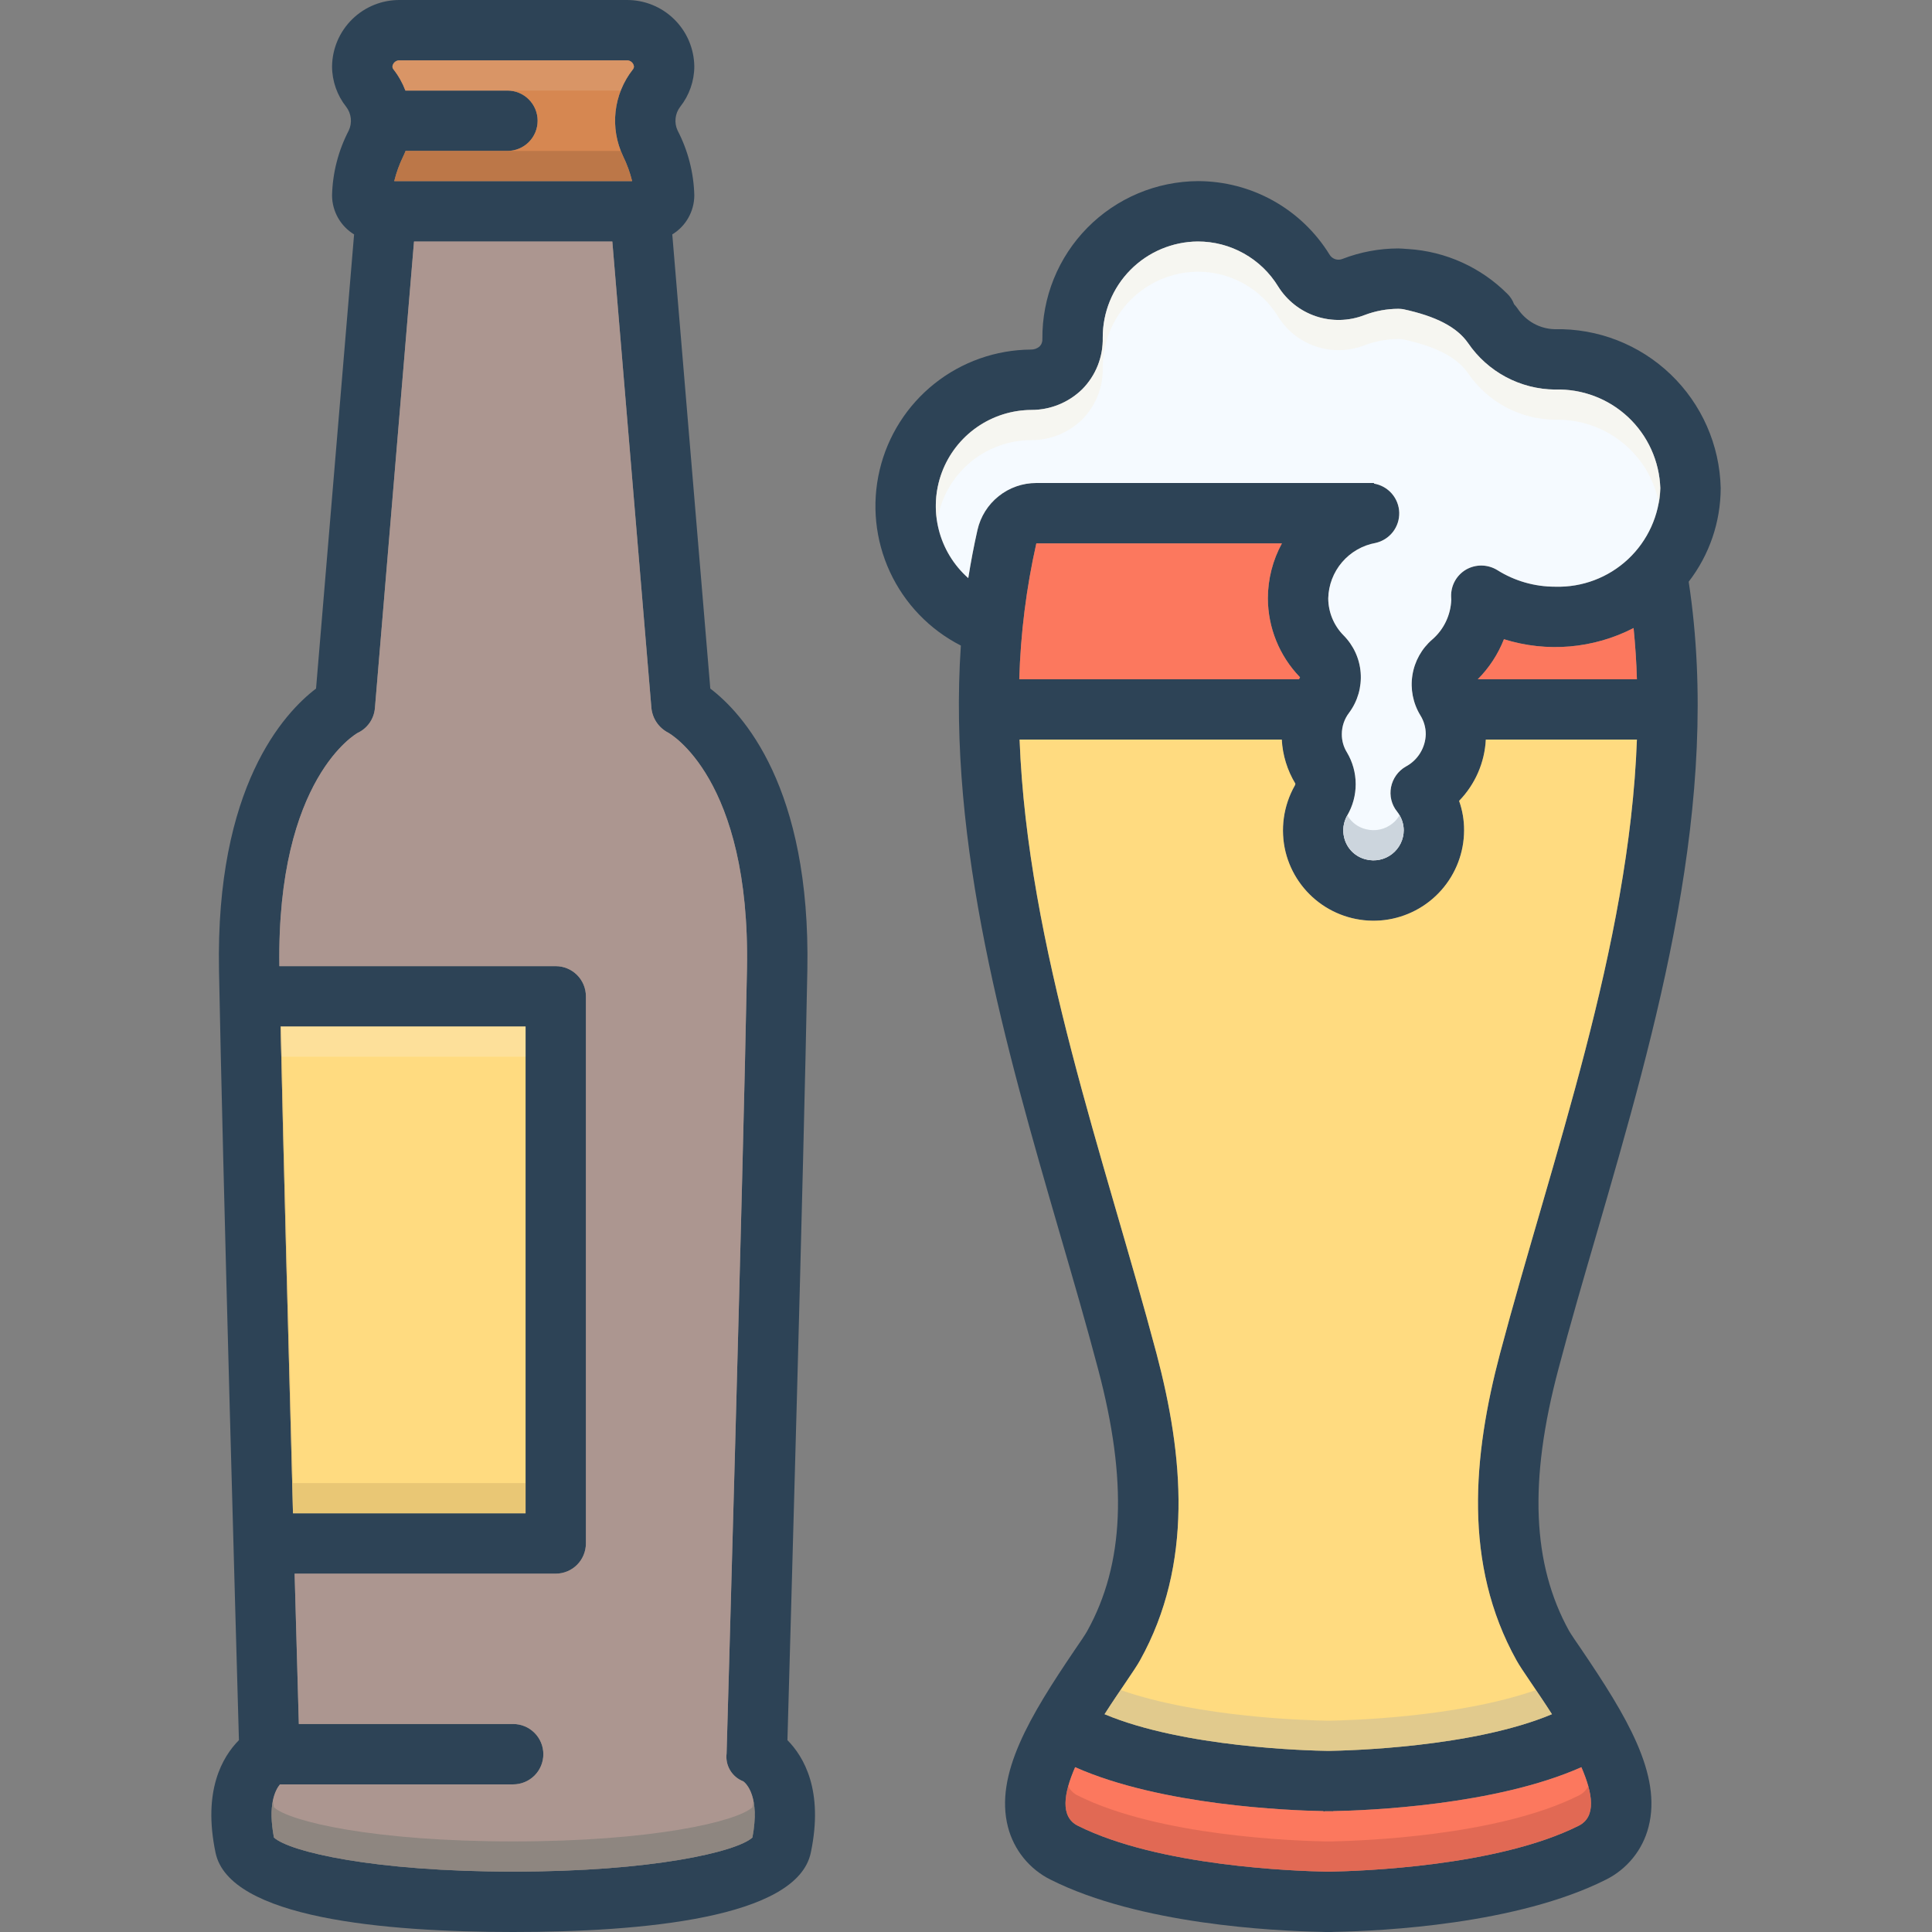
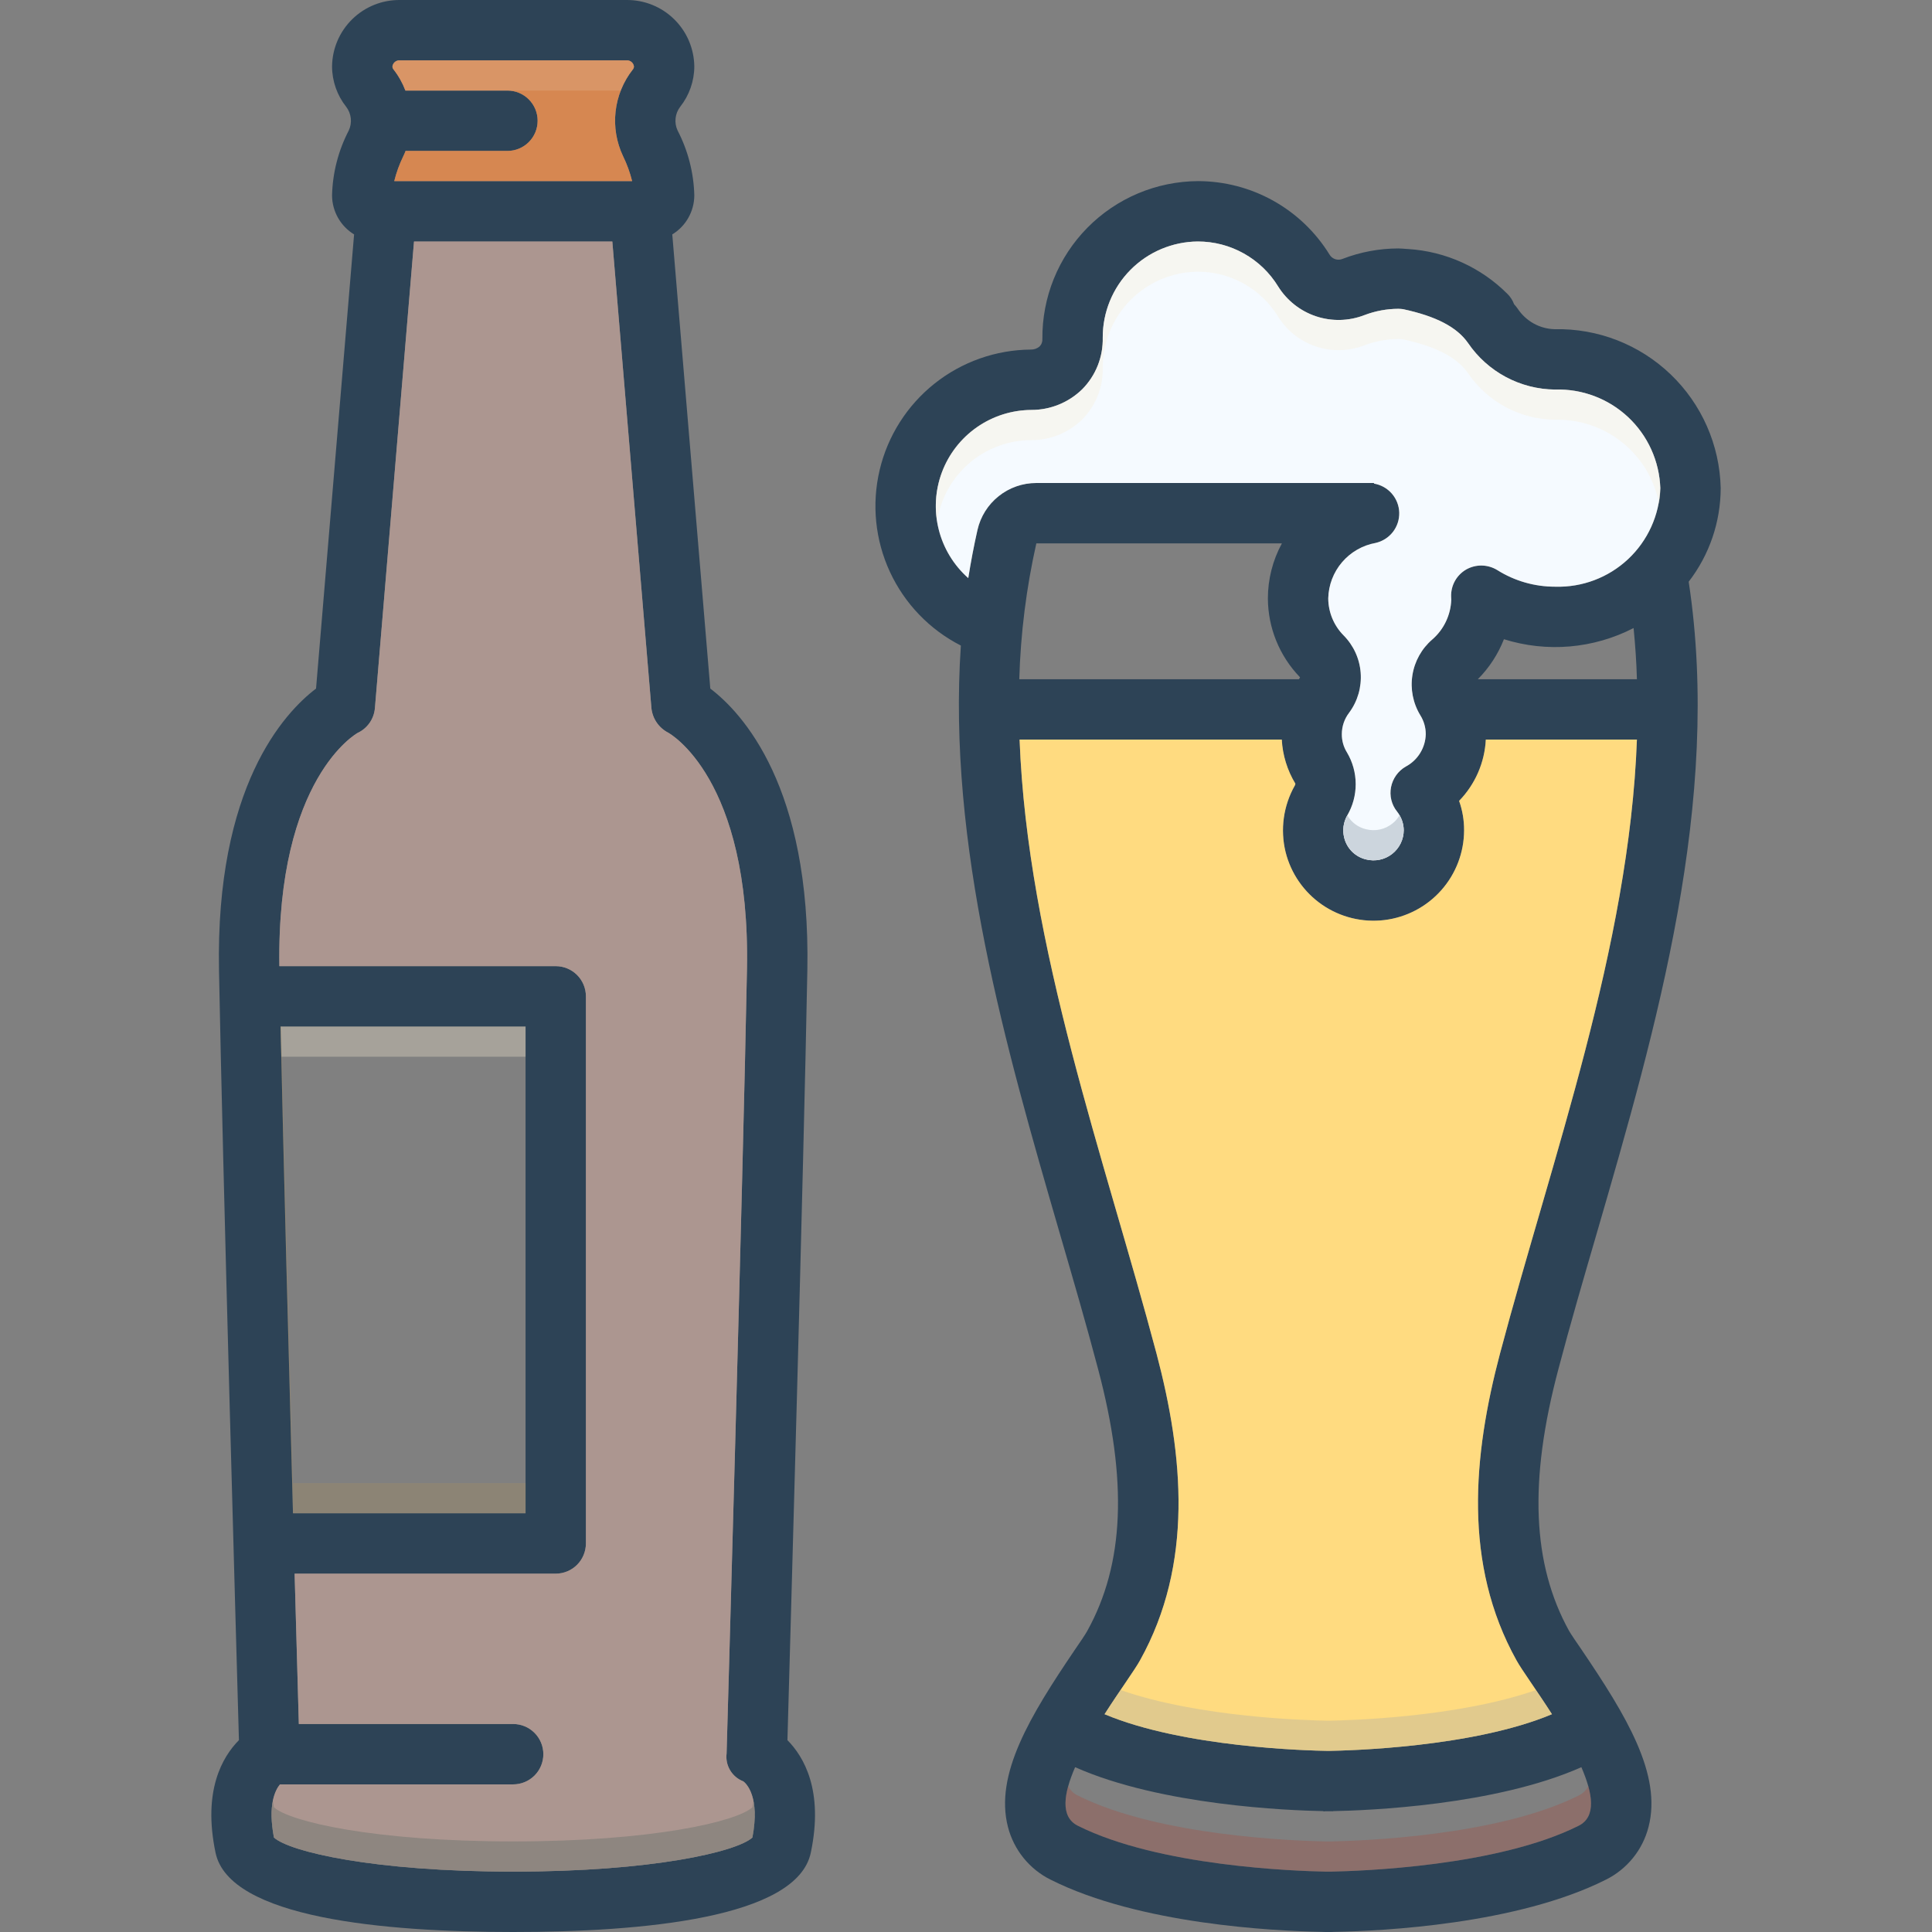
<svg xmlns="http://www.w3.org/2000/svg" width="94" height="94" viewBox="0 0 94 94" fill="none">
  <rect x="0" y="0" width="94" height="94" fill="#808080" stroke="none" />
  <g clip-path="url(#clip0_1438_68)">
    <path d="M38.312 84.666C38.437 80.231 39.105 56.716 39.281 47.206C39.45 38.283 36.124 34.692 34.559 33.502L32.709 11.405C33.034 11.207 33.304 10.929 33.491 10.597C33.679 10.265 33.779 9.891 33.781 9.51C33.754 8.407 33.475 7.324 32.966 6.345C32.881 6.161 32.847 5.957 32.87 5.755C32.892 5.553 32.968 5.361 33.091 5.2C33.535 4.64 33.779 3.946 33.781 3.231C33.77 2.365 33.417 1.538 32.797 0.932C32.177 0.326 31.343 -0.009 30.476 0H19.461C18.594 -0.009 17.759 0.326 17.14 0.932C16.52 1.538 16.166 2.365 16.156 3.231C16.158 3.946 16.401 4.64 16.846 5.2C16.969 5.361 17.045 5.553 17.067 5.755C17.089 5.957 17.056 6.161 16.971 6.345C16.461 7.324 16.182 8.407 16.156 9.51C16.158 9.891 16.258 10.265 16.446 10.597C16.633 10.929 16.903 11.207 17.228 11.405L15.377 33.502C13.813 34.692 10.486 38.283 10.655 47.206C10.832 56.716 11.5 80.231 11.625 84.666C10.824 85.474 9.855 87.119 10.486 90.137C11.148 93.332 18.726 94 24.968 94C31.211 94 38.789 93.332 39.45 90.137C40.082 87.119 39.112 85.474 38.312 84.666ZM19.461 2.938H30.476C30.564 2.93 30.65 2.956 30.719 3.011C30.787 3.066 30.832 3.145 30.843 3.231C30.844 3.288 30.823 3.343 30.785 3.386C30.322 3.975 30.033 4.682 29.95 5.426C29.867 6.171 29.993 6.924 30.315 7.601C30.504 7.988 30.652 8.394 30.755 8.813H19.181C19.285 8.394 19.432 7.988 19.622 7.601C19.663 7.517 19.7 7.431 19.732 7.344H24.689C25.079 7.344 25.453 7.189 25.728 6.914C26.003 6.638 26.158 6.265 26.158 5.875C26.158 5.486 26.003 5.112 25.728 4.837C25.453 4.561 25.079 4.406 24.689 4.406H19.725C19.586 4.039 19.393 3.695 19.152 3.386C19.114 3.343 19.093 3.288 19.093 3.231C19.105 3.145 19.15 3.066 19.218 3.011C19.286 2.956 19.373 2.93 19.461 2.938ZM36.608 89.403C35.852 90.093 31.761 91.063 24.968 91.063C18.175 91.063 14.085 90.093 13.329 89.403C13.027 87.824 13.387 87.104 13.622 86.818H24.968C25.358 86.818 25.732 86.663 26.007 86.388C26.282 86.112 26.437 85.739 26.437 85.349C26.437 84.96 26.282 84.586 26.007 84.311C25.732 84.035 25.358 83.88 24.968 83.88H14.54C14.496 82.375 14.423 79.761 14.335 76.566H27.039C27.428 76.565 27.801 76.41 28.077 76.135C28.352 75.859 28.507 75.487 28.508 75.097V48.476C28.508 48.087 28.353 47.713 28.078 47.438C27.802 47.162 27.429 47.008 27.039 47.008H13.593C13.461 37.821 17.39 35.669 17.397 35.661C17.631 35.553 17.833 35.384 17.981 35.173C18.13 34.961 18.219 34.714 18.241 34.457L20.144 11.75H29.793L31.695 34.457C31.722 34.708 31.81 34.947 31.952 35.155C32.095 35.363 32.286 35.532 32.51 35.647C32.547 35.669 36.52 37.835 36.344 47.154C36.146 57.605 35.36 85.034 35.352 85.312C35.316 85.598 35.377 85.887 35.525 86.133C35.672 86.379 35.899 86.569 36.168 86.671C36.322 86.789 36.983 87.427 36.608 89.403ZM13.652 49.945H25.571V73.629H14.254C14.048 65.999 13.791 56.319 13.652 49.945Z" fill="#2D4356" />
    <path d="M30.785 3.385C30.323 3.974 30.034 4.681 29.951 5.426C29.868 6.17 29.994 6.923 30.315 7.6C30.505 7.987 30.652 8.393 30.756 8.812H19.182C19.285 8.393 19.433 7.987 19.622 7.6C19.664 7.516 19.7 7.431 19.733 7.343H24.69C25.079 7.343 25.453 7.188 25.728 6.913C26.004 6.638 26.158 6.264 26.158 5.874C26.158 5.485 26.004 5.111 25.728 4.836C25.453 4.56 25.079 4.406 24.69 4.406H19.725C19.587 4.039 19.394 3.694 19.152 3.385C19.114 3.343 19.093 3.288 19.094 3.231C19.105 3.144 19.15 3.065 19.218 3.01C19.287 2.955 19.374 2.929 19.461 2.937H30.477C30.564 2.929 30.651 2.955 30.719 3.01C30.788 3.065 30.832 3.144 30.844 3.231C30.844 3.288 30.823 3.343 30.785 3.385Z" fill="#D68751" />
-     <path d="M25.571 49.945V73.629H14.255C14.049 65.999 13.792 56.32 13.652 49.945H25.571Z" fill="#FFDB80" />
    <path d="M36.607 89.403C35.851 90.093 31.761 91.062 24.968 91.062C18.175 91.062 14.084 90.093 13.328 89.403C13.027 87.824 13.386 87.104 13.621 86.818H24.968C25.357 86.818 25.731 86.663 26.006 86.388C26.282 86.112 26.436 85.739 26.436 85.349C26.436 84.96 26.282 84.586 26.006 84.311C25.731 84.035 25.357 83.88 24.968 83.88H14.539C14.495 82.375 14.422 79.76 14.334 76.566H27.038C27.428 76.565 27.801 76.41 28.076 76.135C28.351 75.859 28.506 75.486 28.507 75.097V48.476C28.507 48.087 28.352 47.713 28.077 47.438C27.802 47.162 27.428 47.007 27.038 47.007H13.592C13.46 37.82 17.389 35.669 17.396 35.661C17.631 35.553 17.832 35.384 17.98 35.173C18.129 34.961 18.218 34.714 18.241 34.457L20.143 11.75H29.792L31.694 34.457C31.721 34.707 31.809 34.947 31.951 35.155C32.094 35.363 32.286 35.532 32.51 35.647C32.546 35.669 36.519 37.835 36.343 47.154C36.145 57.604 35.359 85.033 35.352 85.312C35.315 85.597 35.376 85.886 35.524 86.133C35.672 86.379 35.898 86.569 36.167 86.671C36.321 86.788 36.982 87.427 36.607 89.403Z" fill="#AC9690" />
    <path d="M77.712 59.925C80.576 50.055 83.785 38.973 82.162 28.303C83.169 26.998 83.716 25.398 83.719 23.75C83.672 21.653 82.795 19.661 81.28 18.211C79.765 16.761 77.737 15.972 75.641 16.017H75.633C75.276 16.007 74.927 15.911 74.615 15.737C74.303 15.563 74.038 15.316 73.841 15.018C73.787 14.941 73.728 14.868 73.665 14.798C73.596 14.609 73.485 14.439 73.342 14.298C72.053 13.008 70.337 12.232 68.517 12.117C68.481 12.111 68.444 12.109 68.407 12.11C68.282 12.102 68.157 12.088 68.032 12.088C67.106 12.09 66.187 12.261 65.323 12.595C65.209 12.643 65.08 12.649 64.963 12.61C64.845 12.57 64.746 12.489 64.684 12.382C64.01 11.29 63.067 10.389 61.946 9.764C60.825 9.139 59.563 8.812 58.28 8.812C57.279 8.819 56.289 9.022 55.367 9.411C54.445 9.8 53.608 10.368 52.906 11.08C52.203 11.793 51.648 12.638 51.272 13.565C50.897 14.493 50.708 15.486 50.716 16.487C50.721 16.555 50.711 16.625 50.687 16.689C50.663 16.754 50.625 16.812 50.576 16.861C50.459 16.959 50.31 17.011 50.158 17.008C48.452 17.02 46.799 17.604 45.465 18.667C44.13 19.73 43.191 21.21 42.798 22.87C42.406 24.531 42.581 26.275 43.298 27.823C44.015 29.371 45.23 30.634 46.75 31.409C46.089 41.11 48.953 51.017 51.538 59.925C52.214 62.246 52.853 64.434 53.426 66.608C54.873 72.049 54.704 76.103 52.897 79.357C52.824 79.496 52.537 79.922 52.302 80.26C50.128 83.469 48.381 86.333 49.041 88.889C49.183 89.442 49.443 89.959 49.803 90.402C50.163 90.846 50.615 91.207 51.127 91.459C55.445 93.626 61.967 93.949 64.294 93.993C64.358 93.999 64.422 94.001 64.485 94H64.764C64.828 94.001 64.892 93.999 64.955 93.993C67.283 93.949 73.805 93.626 78.123 91.459C78.635 91.207 79.087 90.846 79.447 90.402C79.807 89.959 80.067 89.442 80.208 88.889C80.869 86.333 79.121 83.469 76.948 80.26C76.713 79.922 76.426 79.496 76.346 79.357C74.546 76.103 74.377 72.049 75.824 66.608C76.397 64.434 77.036 62.246 77.712 59.925ZM47.558 25.784C47.382 26.562 47.235 27.341 47.11 28.127C46.401 27.499 45.898 26.671 45.67 25.752C45.441 24.833 45.497 23.866 45.829 22.98C46.162 22.093 46.756 21.328 47.533 20.786C48.31 20.245 49.233 19.951 50.18 19.946C51.105 19.947 51.993 19.586 52.655 18.939C52.981 18.61 53.238 18.217 53.41 17.785C53.581 17.354 53.664 16.892 53.653 16.428C53.649 15.195 54.133 14.01 55 13.133C55.867 12.256 57.047 11.759 58.28 11.75C59.064 11.749 59.835 11.95 60.52 12.334C61.204 12.717 61.778 13.269 62.187 13.938C62.614 14.622 63.267 15.136 64.032 15.391C64.798 15.645 65.628 15.625 66.38 15.334C66.908 15.132 67.468 15.027 68.032 15.025C68.106 15.025 68.179 15.033 68.253 15.04C69.868 15.385 70.889 15.914 71.433 16.7C71.903 17.387 72.533 17.951 73.268 18.344C74.003 18.736 74.822 18.946 75.655 18.954H75.663C76.977 18.914 78.253 19.395 79.213 20.294C80.172 21.193 80.736 22.436 80.781 23.75C80.736 25.064 80.172 26.306 79.213 27.205C78.253 28.104 76.977 28.586 75.663 28.545C74.668 28.547 73.692 28.267 72.85 27.737C72.623 27.598 72.364 27.521 72.098 27.516C71.832 27.511 71.569 27.577 71.337 27.708C71.108 27.841 70.918 28.033 70.789 28.264C70.66 28.496 70.596 28.758 70.603 29.023C70.602 29.076 70.604 29.13 70.61 29.184C70.597 29.55 70.508 29.91 70.35 30.241C70.193 30.572 69.969 30.867 69.692 31.108C69.172 31.554 68.827 32.17 68.72 32.847C68.612 33.524 68.749 34.217 69.105 34.802C69.277 35.077 69.369 35.395 69.369 35.72C69.362 36.046 69.267 36.365 69.096 36.642C68.924 36.92 68.681 37.147 68.392 37.299C68.21 37.405 68.051 37.549 67.928 37.721C67.806 37.894 67.721 38.09 67.68 38.298C67.639 38.505 67.644 38.719 67.695 38.925C67.746 39.13 67.841 39.322 67.974 39.487C68.179 39.744 68.292 40.062 68.297 40.391C68.296 40.614 68.245 40.834 68.147 41.035C68.049 41.236 67.906 41.411 67.73 41.549C67.554 41.686 67.349 41.782 67.13 41.828C66.911 41.874 66.685 41.87 66.468 41.815C66.211 41.755 65.976 41.625 65.788 41.44C65.6 41.255 65.467 41.021 65.403 40.765C65.309 40.401 65.359 40.014 65.543 39.686C65.818 39.219 65.962 38.688 65.961 38.146C65.959 37.605 65.813 37.074 65.536 36.609C65.37 36.342 65.283 36.034 65.286 35.72C65.286 35.34 65.413 34.97 65.646 34.67C66.057 34.113 66.254 33.428 66.203 32.738C66.152 32.048 65.855 31.4 65.367 30.91C64.894 30.43 64.628 29.784 64.625 29.111C64.641 28.465 64.878 27.844 65.298 27.353C65.719 26.862 66.295 26.531 66.931 26.416C67.264 26.341 67.56 26.152 67.77 25.883C67.979 25.614 68.088 25.28 68.079 24.939C68.069 24.598 67.941 24.271 67.717 24.014C67.493 23.757 67.187 23.585 66.85 23.529V23.5H50.422C49.756 23.499 49.11 23.724 48.59 24.14C48.069 24.555 47.705 25.135 47.558 25.784ZM79.643 33.047H71.903C72.455 32.492 72.887 31.83 73.173 31.101C75.265 31.757 77.532 31.562 79.481 30.557C79.562 31.387 79.621 32.217 79.643 33.047ZM50.422 26.438H62.37C61.923 27.258 61.689 28.177 61.688 29.111C61.692 30.538 62.247 31.909 63.237 32.937C63.244 32.944 63.252 32.951 63.252 32.959C63.237 32.99 63.22 33.019 63.2 33.047H49.592C49.656 30.822 49.934 28.609 50.422 26.438ZM76.94 85.981C77.499 87.266 77.675 88.397 76.808 88.83C72.85 90.813 66.204 91.033 64.764 91.062H64.485C63.046 91.033 56.4 90.813 52.442 88.83C51.575 88.397 51.751 87.266 52.309 85.981C56.503 87.846 62.73 88.088 64.368 88.118C64.397 88.125 64.441 88.147 64.456 88.125H64.794C64.823 88.131 64.854 88.128 64.882 88.118C66.52 88.088 72.747 87.846 76.94 85.981ZM73.783 80.781C74.032 81.237 74.767 82.243 75.508 83.403C71.66 85.019 65.624 85.173 64.625 85.188C63.626 85.173 57.59 85.019 53.742 83.403C54.483 82.243 55.218 81.237 55.467 80.781C58.074 76.096 57.582 70.816 56.268 65.851C53.756 56.393 49.989 46.082 49.607 35.984H62.363C62.404 36.743 62.631 37.479 63.024 38.129C63.024 38.163 63.013 38.196 62.995 38.224C62.441 39.203 62.281 40.356 62.547 41.448C62.806 42.493 63.438 43.407 64.324 44.018C65.21 44.629 66.29 44.895 67.359 44.765C68.427 44.635 69.411 44.118 70.125 43.312C70.839 42.506 71.234 41.467 71.234 40.391C71.236 39.905 71.154 39.423 70.992 38.966C71.772 38.163 72.234 37.103 72.292 35.984H79.643C79.268 46.082 75.494 56.393 72.982 65.851C71.668 70.816 71.176 76.096 73.783 80.781Z" fill="#2D4356" />
-     <path d="M76.809 88.83C72.851 90.813 66.204 91.033 64.765 91.062H64.486C63.047 91.033 56.401 90.813 52.442 88.83C51.576 88.397 51.752 87.266 52.31 85.981C56.503 87.846 62.731 88.088 64.368 88.118C64.398 88.125 64.442 88.147 64.457 88.125H64.794C64.824 88.13 64.854 88.128 64.883 88.118C66.52 88.088 72.748 87.846 76.941 85.981C77.499 87.266 77.675 88.397 76.809 88.83Z" fill="#FC785E" />
    <path d="M73.783 80.781C74.033 81.237 74.767 82.243 75.509 83.403C71.661 85.019 65.624 85.173 64.625 85.188C63.627 85.173 57.59 85.019 53.742 83.403C54.484 82.243 55.218 81.237 55.468 80.781C58.075 76.096 57.583 70.816 56.268 65.851C53.757 56.393 49.989 46.082 49.607 35.984H62.364C62.404 36.743 62.631 37.479 63.025 38.129C63.024 38.163 63.014 38.196 62.995 38.224C62.442 39.203 62.282 40.356 62.547 41.448C62.806 42.493 63.438 43.407 64.325 44.018C65.211 44.629 66.29 44.895 67.359 44.765C68.428 44.635 69.412 44.118 70.126 43.312C70.84 42.506 71.234 41.467 71.235 40.391C71.236 39.905 71.154 39.423 70.992 38.966C71.773 38.163 72.235 37.103 72.292 35.984H79.643C79.269 46.082 75.494 56.393 72.983 65.851C71.668 70.816 71.176 76.096 73.783 80.781Z" fill="#FFDB80" />
-     <path d="M79.642 33.047H71.902C72.454 32.492 72.887 31.83 73.173 31.101C75.265 31.757 77.532 31.562 79.481 30.557C79.562 31.387 79.62 32.217 79.642 33.047ZM63.251 32.959C63.237 32.99 63.22 33.019 63.2 33.047H49.592C49.655 30.822 49.933 28.609 50.422 26.438H62.37C61.923 27.258 61.688 28.177 61.687 29.111C61.691 30.538 62.246 31.909 63.236 32.937C63.244 32.944 63.251 32.951 63.251 32.959Z" fill="#FC785E" />
    <path d="M80.781 23.75C80.736 25.064 80.172 26.306 79.213 27.205C78.253 28.104 76.977 28.586 75.663 28.545C74.668 28.547 73.692 28.267 72.85 27.737C72.623 27.598 72.364 27.521 72.098 27.516C71.832 27.511 71.569 27.577 71.337 27.708C71.108 27.841 70.918 28.033 70.789 28.264C70.66 28.496 70.596 28.758 70.603 29.023C70.602 29.076 70.604 29.13 70.61 29.184C70.597 29.55 70.508 29.91 70.35 30.241C70.193 30.572 69.969 30.867 69.692 31.108C69.172 31.554 68.827 32.17 68.72 32.847C68.612 33.524 68.749 34.217 69.105 34.802C69.277 35.077 69.369 35.395 69.369 35.72C69.362 36.046 69.267 36.365 69.095 36.642C68.924 36.92 68.681 37.147 68.392 37.299C68.209 37.405 68.051 37.549 67.928 37.721C67.806 37.894 67.721 38.09 67.68 38.298C67.639 38.505 67.644 38.719 67.695 38.925C67.746 39.13 67.841 39.322 67.974 39.487C68.179 39.744 68.292 40.062 68.297 40.391C68.296 40.614 68.245 40.834 68.147 41.035C68.049 41.236 67.906 41.411 67.73 41.549C67.554 41.686 67.348 41.782 67.13 41.828C66.911 41.874 66.685 41.87 66.468 41.815C66.211 41.755 65.976 41.625 65.788 41.44C65.6 41.255 65.467 41.021 65.403 40.765C65.309 40.401 65.359 40.014 65.543 39.686C65.818 39.219 65.962 38.688 65.961 38.146C65.959 37.605 65.813 37.074 65.536 36.609C65.37 36.342 65.283 36.034 65.286 35.72C65.286 35.34 65.413 34.97 65.646 34.67C66.057 34.113 66.254 33.428 66.203 32.738C66.152 32.048 65.855 31.4 65.367 30.91C64.894 30.43 64.628 29.784 64.625 29.111C64.64 28.465 64.878 27.844 65.298 27.353C65.719 26.862 66.295 26.531 66.931 26.416C67.264 26.341 67.56 26.152 67.77 25.883C67.979 25.614 68.088 25.28 68.079 24.939C68.069 24.598 67.941 24.271 67.717 24.014C67.493 23.757 67.187 23.585 66.85 23.529V23.5H50.422C49.756 23.499 49.11 23.724 48.59 24.14C48.069 24.555 47.705 25.135 47.558 25.784C47.382 26.562 47.235 27.341 47.11 28.127C46.401 27.499 45.898 26.671 45.67 25.752C45.441 24.833 45.497 23.866 45.829 22.98C46.162 22.093 46.756 21.328 47.533 20.786C48.31 20.245 49.233 19.951 50.18 19.946C51.105 19.947 51.993 19.586 52.655 18.939C52.981 18.61 53.238 18.217 53.41 17.785C53.581 17.354 53.664 16.892 53.653 16.428C53.649 15.195 54.133 14.01 55 13.133C55.867 12.256 57.047 11.759 58.28 11.75C59.064 11.749 59.835 11.95 60.519 12.334C61.204 12.717 61.778 13.269 62.187 13.938C62.614 14.622 63.267 15.136 64.032 15.391C64.798 15.645 65.628 15.625 66.38 15.334C66.908 15.132 67.468 15.027 68.032 15.025C68.106 15.025 68.179 15.033 68.253 15.04C69.868 15.385 70.889 15.914 71.433 16.7C71.903 17.387 72.533 17.951 73.268 18.344C74.003 18.736 74.822 18.946 75.655 18.954H75.663C76.977 18.914 78.253 19.395 79.213 20.294C80.172 21.193 80.736 22.436 80.781 23.75Z" fill="#F5FAFF" />
    <path d="M75.509 83.403C71.661 85.019 65.624 85.173 64.626 85.188C63.627 85.173 57.59 85.019 53.742 83.403C54.007 82.985 54.278 82.588 54.521 82.228C58.361 83.572 63.693 83.705 64.626 83.719C65.558 83.705 70.89 83.572 74.731 82.228C74.973 82.588 75.245 82.985 75.509 83.403Z" fill="#9FA5AA" fill-opacity="0.314" />
-     <path d="M30.755 8.812H19.182C19.285 8.394 19.433 7.988 19.622 7.601C19.663 7.517 19.7 7.431 19.732 7.344H30.212C30.238 7.432 30.273 7.518 30.315 7.601C30.505 7.988 30.652 8.394 30.755 8.812Z" fill="#72492D" fill-opacity="0.251" />
    <path d="M25.571 49.945V51.414H13.689C13.674 50.907 13.66 50.415 13.652 49.945H25.571Z" fill="#F9EDD2" fill-opacity="0.314" />
    <path d="M25.571 72.16V73.629H14.255C14.049 65.999 13.792 56.32 13.652 49.945H13.689C13.829 56.276 14.064 65.096 14.255 72.16H25.571Z" fill="#AD9359" fill-opacity="0.271" />
    <path d="M36.608 89.402C35.852 90.093 31.762 91.062 24.969 91.062C18.176 91.062 14.085 90.093 13.329 89.402C13.197 88.819 13.179 88.215 13.277 87.625C13.292 87.728 13.307 87.831 13.329 87.933C14.085 88.624 18.176 89.593 24.969 89.593C31.762 89.593 35.852 88.624 36.608 87.933C36.63 87.831 36.645 87.728 36.66 87.632C36.754 88.22 36.737 88.821 36.608 89.402Z" fill="#0F423C" fill-opacity="0.188" />
    <path d="M30.844 3.231C30.844 3.288 30.823 3.343 30.785 3.385C30.54 3.693 30.344 4.037 30.205 4.406H19.725C19.587 4.039 19.394 3.694 19.152 3.385C19.114 3.343 19.093 3.288 19.094 3.231C19.105 3.144 19.15 3.065 19.218 3.01C19.287 2.955 19.374 2.929 19.461 2.937H30.477C30.564 2.929 30.651 2.955 30.719 3.01C30.788 3.065 30.832 3.144 30.844 3.231Z" fill="#E5D0C3" fill-opacity="0.188" />
    <path d="M76.808 88.83C72.849 90.813 66.203 91.033 64.764 91.062H64.485C63.045 91.033 56.399 90.813 52.441 88.83C51.788 88.507 51.729 87.78 51.971 86.898C52.07 87.102 52.236 87.265 52.441 87.361C56.399 89.344 63.045 89.564 64.485 89.594H64.764C66.203 89.564 72.849 89.344 76.808 87.361C77.013 87.265 77.178 87.102 77.278 86.898C77.52 87.78 77.461 88.507 76.808 88.83Z" fill="#A54B3F" fill-opacity="0.314" />
    <path d="M68.297 40.391C68.297 40.614 68.246 40.835 68.147 41.036C68.049 41.236 67.907 41.412 67.73 41.549C67.554 41.687 67.349 41.782 67.13 41.828C66.912 41.874 66.685 41.87 66.469 41.816C66.212 41.756 65.976 41.626 65.788 41.441C65.601 41.255 65.468 41.022 65.404 40.766C65.31 40.401 65.36 40.015 65.543 39.686C65.546 39.683 65.548 39.68 65.549 39.676C65.551 39.672 65.551 39.668 65.551 39.664C65.648 39.835 65.78 39.984 65.938 40.102C66.096 40.219 66.277 40.303 66.469 40.347C66.689 40.403 66.919 40.406 67.14 40.358C67.362 40.309 67.57 40.21 67.746 40.068C67.888 39.959 68.006 39.821 68.092 39.664C68.225 39.883 68.296 40.135 68.297 40.391Z" fill="#CCD5DD" />
    <path d="M80.781 23.75C80.782 23.996 80.76 24.242 80.715 24.484C80.489 23.319 79.858 22.272 78.933 21.528C78.008 20.785 76.849 20.393 75.663 20.423H75.655C74.822 20.414 74.003 20.205 73.268 19.812C72.533 19.42 71.903 18.856 71.433 18.168C70.889 17.383 69.868 16.854 68.253 16.509C68.179 16.501 68.106 16.494 68.032 16.494C67.468 16.496 66.908 16.601 66.38 16.802C65.628 17.094 64.798 17.114 64.032 16.859C63.267 16.605 62.614 16.091 62.187 15.407C61.778 14.738 61.204 14.185 60.52 13.802C59.835 13.419 59.064 13.218 58.28 13.219C57.047 13.228 55.867 13.725 55 14.602C54.133 15.479 53.649 16.663 53.654 17.897C53.664 18.361 53.581 18.823 53.41 19.254C53.238 19.686 52.981 20.078 52.655 20.408C51.993 21.054 51.105 21.416 50.18 21.414C49.071 21.415 47.998 21.812 47.157 22.536C46.316 23.26 45.763 24.261 45.597 25.358C45.553 25.116 45.531 24.87 45.531 24.624C45.529 24.011 45.647 23.404 45.88 22.837C46.112 22.271 46.454 21.756 46.886 21.321C47.318 20.887 47.831 20.541 48.396 20.305C48.961 20.069 49.567 19.947 50.18 19.946C51.105 19.947 51.993 19.586 52.655 18.939C52.981 18.61 53.238 18.217 53.41 17.785C53.581 17.354 53.664 16.892 53.654 16.428C53.649 15.195 54.133 14.01 55 13.133C55.867 12.256 57.047 11.759 58.28 11.75C59.064 11.749 59.835 11.95 60.52 12.334C61.204 12.717 61.778 13.269 62.187 13.938C62.614 14.622 63.267 15.136 64.032 15.391C64.798 15.645 65.628 15.625 66.38 15.334C66.908 15.132 67.468 15.027 68.032 15.025C68.106 15.025 68.179 15.033 68.253 15.04C69.868 15.385 70.889 15.914 71.433 16.7C71.903 17.387 72.533 17.951 73.268 18.344C74.003 18.736 74.822 18.946 75.655 18.954H75.663C76.977 18.914 78.253 19.395 79.213 20.294C80.172 21.193 80.736 22.436 80.781 23.75Z" fill="#F9EDD2" fill-opacity="0.314" />
  </g>
  <defs>
    <clipPath id="clip0_1438_68">
      <rect width="94" height="94" fill="white" />
    </clipPath>
  </defs>
</svg>